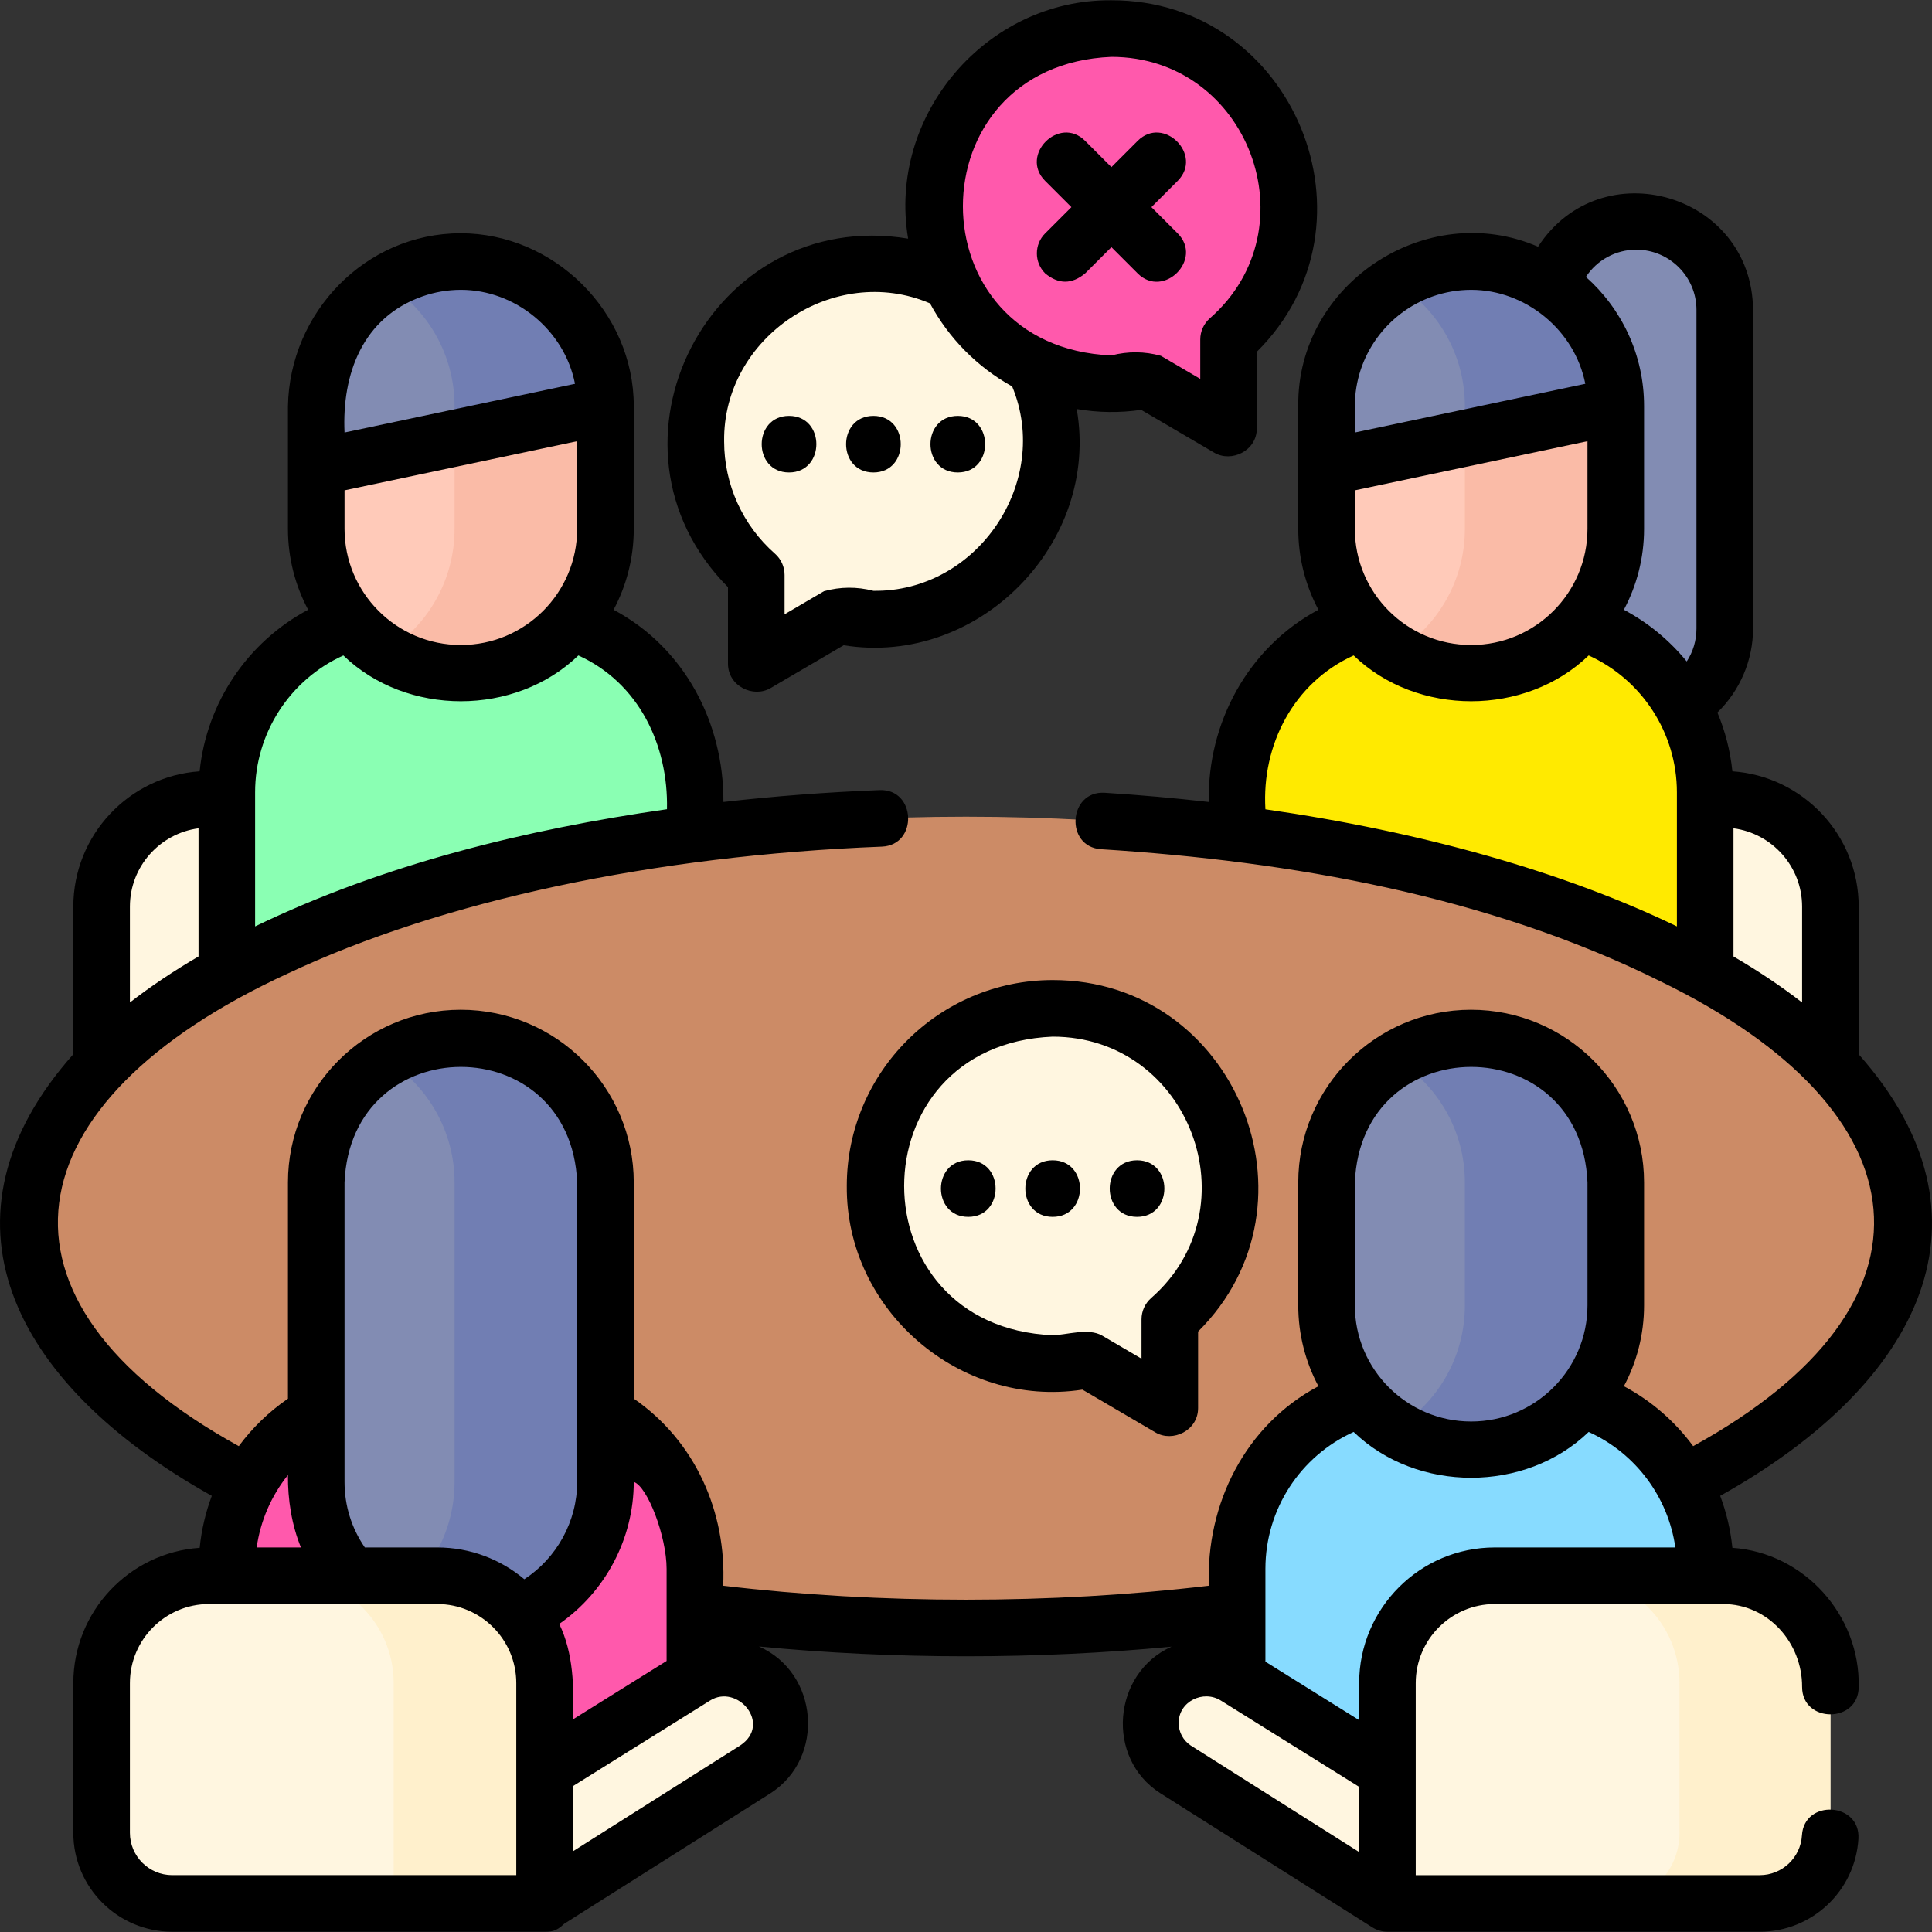
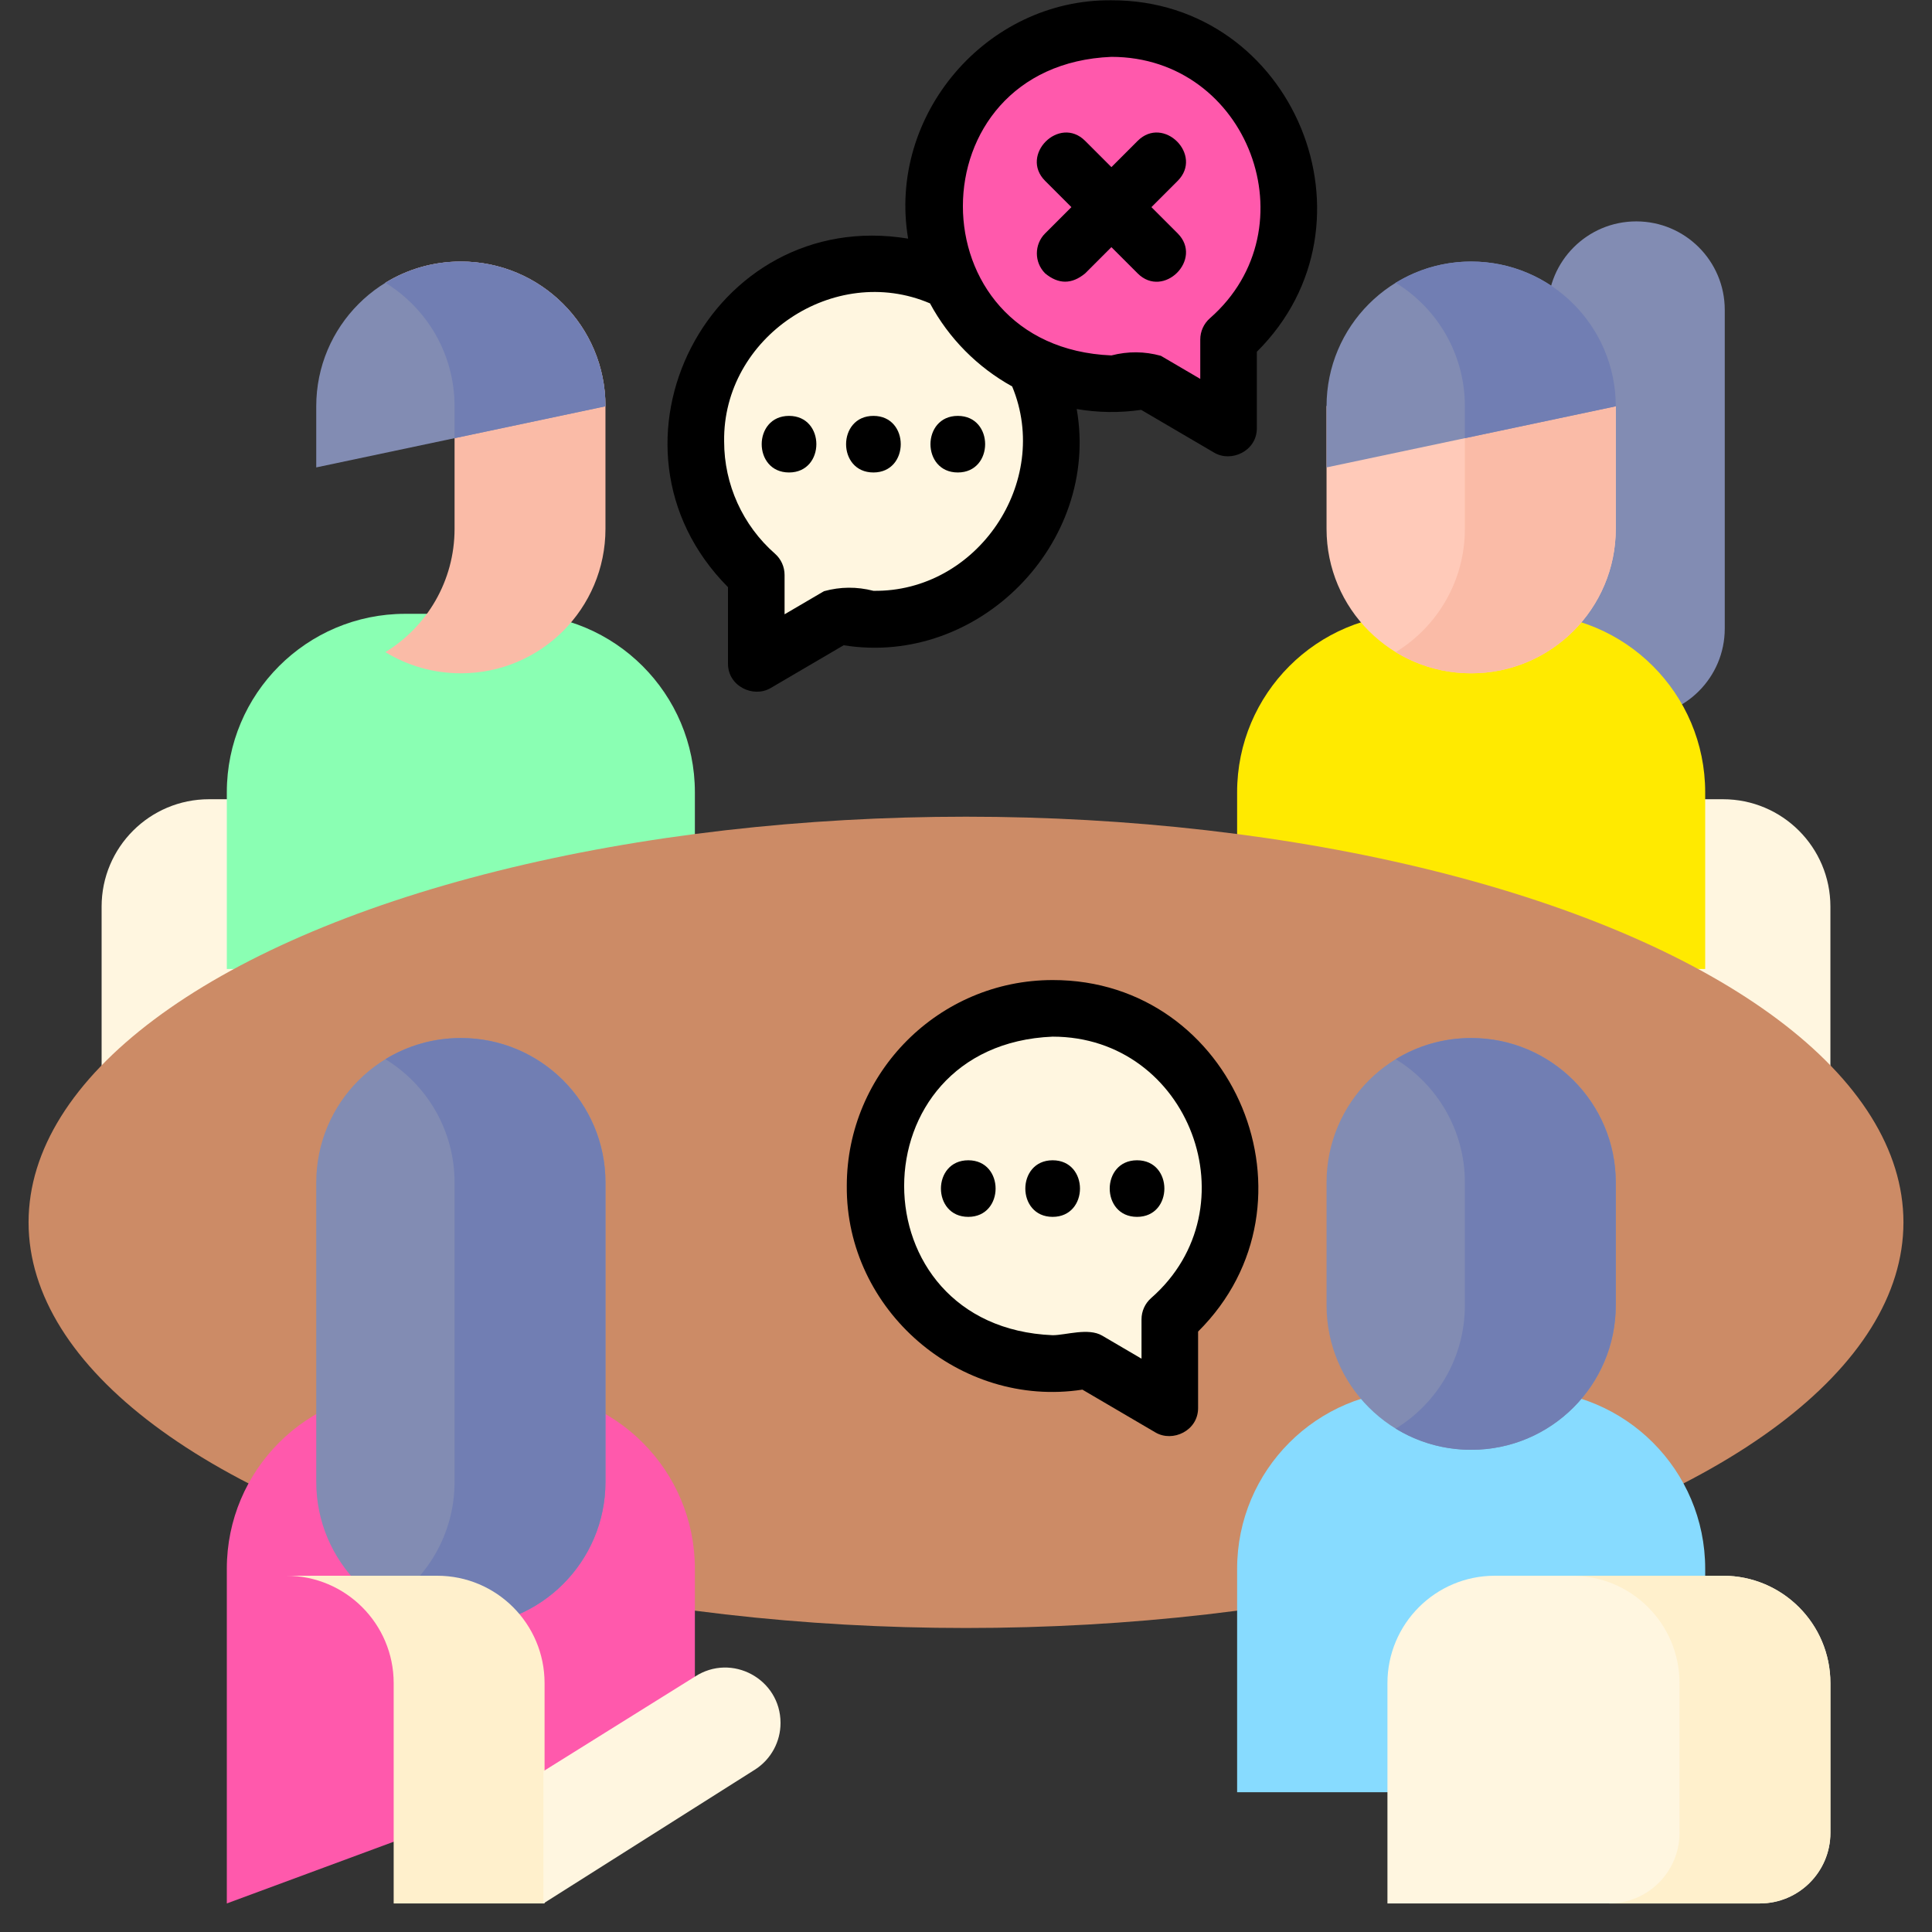
<svg xmlns="http://www.w3.org/2000/svg" id="Layer_1" height="512" viewBox="0 0 512.143 512.143" width="512">
  <rect x="0" y="0" width="512.143" height="512.143" fill="#333333" stroke="none" />
  <g>
    <g>
      <g>
        <g fill="#fff6e0">
          <path d="m144.356 291.246h-117.421v-50.914c0-15.722 12.745-28.467 28.467-28.467h60.488c15.722 0 28.467 12.745 28.467 28.467v50.914z" />
          <path d="m485.211 291.246h-117.421v-50.914c0-15.722 12.745-28.467 28.467-28.467h60.488c15.722 0 28.467 12.745 28.467 28.467v50.914z" />
        </g>
        <g>
          <g>
            <g>
              <g>
                <path d="m184.204 256.857h-124.079v-46.837c0-26.128 21.181-47.308 47.308-47.308h29.463c26.128 0 47.308 21.181 47.308 47.308z" fill="#8affb3" />
-                 <path d="m122.206 178.478h-.083c-21.148 0-38.292-17.144-38.292-38.292v-32.565c0-21.148 17.144-38.292 38.292-38.292h.083c21.148 0 38.292 17.144 38.292 38.292v32.565c0 21.148-17.144 38.292-38.292 38.292z" fill="#ffcab9" />
                <path d="m122.206 69.329h-.083c-7.313 0-14.146 2.052-19.958 5.609 10.995 6.729 18.333 18.848 18.333 32.682v32.565c0 13.835-7.338 25.953-18.333 32.682 5.812 3.557 12.645 5.609 19.958 5.609h.083c21.148 0 38.292-17.144 38.292-38.292v-32.565c0-21.146-17.144-38.29-38.292-38.29z" fill="#fabba7" />
              </g>
            </g>
            <path d="m83.831 123.903v-16.202c0-21.192 17.162-38.372 38.333-38.372 21.171 0 38.333 17.18 38.333 38.372z" fill="#828cb3" />
            <path d="m120.498 107.701v8.453l40-8.453c0-21.193-17.162-38.372-38.333-38.372-7.33 0-14.177 2.062-20 5.634 10.995 6.745 18.333 18.883 18.333 32.738z" fill="#717eb3" />
          </g>
          <g>
            <path d="m433.75 190.08c-12.954 0-23.456-10.502-23.456-23.456v-84.482c0-12.954 10.502-23.456 23.456-23.456 12.954 0 23.456 10.502 23.456 23.456v84.483c0 12.954-10.502 23.455-23.456 23.455z" fill="#828cb3" />
            <g>
              <g>
                <g>
                  <path d="m452.021 256.857h-124.08v-46.837c0-26.128 21.181-47.308 47.308-47.308h29.463c26.128 0 47.308 21.181 47.308 47.308v46.837z" fill="#ffea00" />
                  <path d="m428.315 107.621v32.565c0 21.148-17.144 38.292-38.292 38.292h-.083c-21.148 0-38.292-17.144-38.292-38.292v-32.565z" fill="#ffcab9" />
                  <path d="m388.315 107.621v32.565c0 13.835-7.338 25.953-18.333 32.682 5.812 3.557 12.645 5.609 19.958 5.609h.083c21.148 0 38.292-17.144 38.292-38.292v-32.565h-40z" fill="#fabba7" />
                </g>
              </g>
              <path d="m351.648 123.903v-16.202c0-21.192 17.162-38.372 38.333-38.372 21.171 0 38.333 17.18 38.333 38.372z" fill="#828cb3" />
              <path d="m388.315 107.701v8.453l40-8.453c0-21.193-17.162-38.372-38.333-38.372-7.33 0-14.177 2.062-20 5.634 10.995 6.745 18.333 18.883 18.333 32.738z" fill="#717eb3" />
            </g>
          </g>
        </g>
        <ellipse cx="256.073" cy="324.025" fill="#cc8b66" rx="248.5" ry="107.531" />
        <g>
          <g>
            <g>
              <g>
                <g>
                  <path d="m184.204 458.688-124.079 45.884v-88.715c0-26.128 21.181-47.308 47.308-47.308h29.463c26.128 0 47.308 21.181 47.308 47.308z" fill="#ff59ac" />
                  <path d="m122.206 431.116h-.083c-21.148 0-38.292-17.144-38.292-38.292v-79.366c0-21.148 17.144-38.292 38.292-38.292h.083c21.148 0 38.292 17.144 38.292 38.292v79.366c0 21.148-17.144 38.292-38.292 38.292z" fill="#828cb3" />
                  <path d="m122.206 275.167h-.083c-7.313 0-14.146 2.052-19.958 5.609 10.995 6.729 18.333 18.848 18.333 32.682v79.366c0 13.835-7.338 25.953-18.333 32.682 5.812 3.557 12.645 5.609 19.958 5.609h.083c21.148 0 38.292-17.144 38.292-38.292v-79.366c0-21.146-17.144-38.29-38.292-38.29z" fill="#717eb3" />
                </g>
              </g>
            </g>
            <g>
              <g>
                <g>
                  <path d="m452.021 415.858c0-26.128-21.181-47.308-47.308-47.308h-29.463c-26.128 0-47.308 21.181-47.308 47.308v59.23h124.079z" fill="#87dbff" />
                  <path d="m390.023 384.315h-.083c-21.148 0-38.292-17.144-38.292-38.292v-32.565c0-21.148 17.144-38.292 38.292-38.292h.083c21.148 0 38.292 17.144 38.292 38.292v32.565c0 21.149-17.144 38.292-38.292 38.292z" fill="#828cb3" />
                  <path d="m390.023 275.167h-.083c-7.313 0-14.146 2.052-19.958 5.609 10.995 6.729 18.333 18.848 18.333 32.682v32.565c0 13.835-7.338 25.953-18.333 32.682 5.812 3.557 12.645 5.609 19.958 5.609h.083c21.148 0 38.292-17.144 38.292-38.292v-32.565c0-21.146-17.144-38.29-38.292-38.29z" fill="#717eb3" />
                </g>
              </g>
            </g>
          </g>
          <g>
-             <path d="m144.356 504.572h-98.701c-10.339 0-18.72-8.381-18.72-18.72v-39.682c0-15.722 12.745-28.467 28.467-28.467h60.488c15.722 0 28.467 12.745 28.467 28.467v58.402z" fill="#fff6e0" />
            <path d="m115.889 417.703h-40c15.722 0 28.467 12.745 28.467 28.467v58.402h40v-58.402c0-15.722-12.745-28.467-28.467-28.467z" fill="#fff0cc" />
            <g>
              <path d="m144.058 469.509 40.146-25.054c9.757-6.384 22.703.616 22.703 12.276 0 4.95-2.496 9.566-6.638 12.276l-56.211 35.565z" fill="#fff6e0" />
            </g>
            <g>
-               <path d="m367.79 469.509-40.146-25.054c-9.757-6.384-22.703.616-22.703 12.276 0 4.95 2.496 9.566 6.638 12.276l56.211 35.565z" fill="#fff6e0" />
-             </g>
+               </g>
            <path d="m466.491 504.572h-98.701v-58.402c0-15.722 12.745-28.467 28.467-28.467h60.488c15.722 0 28.467 12.745 28.467 28.467v39.682c-.001 10.339-8.382 18.72-18.721 18.72z" fill="#fff6e0" />
            <path d="m456.744 417.703h-40c15.722 0 28.467 12.745 28.467 28.467v39.682c0 10.339-8.381 18.72-18.72 18.72h40c10.339 0 18.72-8.381 18.72-18.72v-39.682c0-15.722-12.745-28.467-28.467-28.467z" fill="#fff0cc" />
          </g>
        </g>
      </g>
      <g>
        <g>
          <g>
            <path d="m326.116 314.37c0-25.997-21.075-47.073-47.073-47.073-25.997 0-47.073 21.075-47.073 47.073 0 25.997 21.075 47.073 47.073 47.073 3.19 0 6.306-.321 9.318-.926l21.736 12.74v-23.525c9.816-8.627 16.019-21.267 16.019-35.362z" fill="#fff6e0" />
          </g>
        </g>
      </g>
      <g>
        <g>
          <g>
            <g>
              <path d="m184.457 117.043c0-25.997 21.075-47.073 47.073-47.073 25.997 0 47.073 21.075 47.073 47.073 0 25.997-21.075 47.073-47.073 47.073-3.19 0-6.306-.321-9.318-.926l-21.736 12.74v-23.525c-9.815-8.627-16.019-21.266-16.019-35.362z" fill="#fff6e0" />
            </g>
          </g>
        </g>
        <g>
          <g>
            <path d="m341.688 54.645c0-25.997-21.075-47.073-47.073-47.073-25.997 0-47.073 21.075-47.073 47.073 0 25.997 21.075 47.073 47.073 47.073 3.19 0 6.306-.321 9.318-.926l21.736 12.74v-23.526c9.816-8.627 16.019-21.266 16.019-35.361z" fill="#ff59ac" />
          </g>
        </g>
      </g>
    </g>
    <g>
-       <path d="m459.229 410.299c-.485-4.772-1.584-9.395-3.235-13.774 53.859-30.08 74.838-74.104 36.718-117.049v-39.143c0-18.997-14.807-34.59-33.484-35.871-.555-5.43-1.912-10.674-3.973-15.588 5.973-5.792 9.451-13.844 9.451-22.249v-84.483c-.242-30.874-40.283-42.454-56.994-16.742-29.627-12.819-63.913 9.903-63.563 42.221v32.565c0 7.747 1.94 15.046 5.35 21.449-18.628 9.931-29.523 30.075-29.056 50.958-9.055-1.036-18.264-1.854-27.591-2.445-9.675-.603-10.628 14.357-.948 14.97 50.441 3.195 102.659 12.373 148.25 35.011 70.588 34.331 77.128 85.595 8.679 123.22-4.801-6.52-11.038-11.989-18.362-15.886 3.406-6.401 5.345-13.696 5.345-21.439v-32.565c0-25.25-20.542-45.792-45.875-45.792-25.25 0-45.792 20.542-45.792 45.792v32.565c0 7.743 1.939 15.039 5.346 21.44-19.464 10.345-29.829 31.271-29.052 52.883-41.645 4.936-87.091 4.936-128.737.001.917-19.549-7.411-38.363-23.706-49.595v-57.294c0-25.25-20.542-45.792-45.875-45.792-25.25 0-45.792 20.542-45.792 45.792v57.298c-5.086 3.509-9.47 7.766-13.029 12.588-70.54-38.903-60.766-91.326 12.92-125.259 41.06-19.342 97.006-31.294 157.531-33.657 9.691-.378 9.101-15.383-.585-14.988-14.07.549-27.909 1.611-41.402 3.149.114-20.992-10.298-40.92-29.117-50.954 3.41-6.403 5.35-13.702 5.35-21.449v-32.565c0-24.869-21.06-45.792-45.875-45.792-25.247 0-45.376 21.003-45.792 45.872v32.485c0 7.744 1.939 15.041 5.347 21.442-16.048 8.543-26.907 24.618-28.761 42.833-18.676 1.282-33.483 16.875-33.483 35.871v39.113c-38.115 42.918-17.163 87.003 36.71 117.076-1.651 4.39-2.735 9.014-3.215 13.777-18.682 1.275-33.495 16.872-33.495 35.872v39.682c0 14.458 11.762 26.22 26.22 26.22h98.394c2.007 0 3.295.029 5.508-2.104l54.722-34.623c14.524-9.385 12.756-31.881-3.086-38.888 35.67 3.449 73.686 3.463 109.364.041-15.683 7.027-17.567 29.569-2.988 38.847l56.211 35.565c1.186.75 2.606 1.162 4.01 1.162h98.701c13.842 0 25.329-10.829 26.15-24.653.575-9.679-14.398-10.575-14.974-.891-.352 5.912-5.261 10.543-11.177 10.543h-91.202c.017-12.669-.012-38.333 0-50.902 0-11.561 9.406-20.967 20.967-20.967 20.162 0 40.329.03 60.487 0 12.014 0 21.016 10.326 20.967 21.968 0 9.697 15 9.697 15 0 .433-19.002-14.456-35.567-33.482-36.872zm18.482-169.967v25.412c-5.45-4.236-11.53-8.31-18.19-12.202v-33.971c10.25 1.365 18.19 10.143 18.19 20.761zm-43.961-174.146c8.798 0 15.956 7.158 15.956 15.956v84.482c0 3.168-.91 6.166-2.579 8.715-4.541-5.563-10.181-10.249-16.663-13.704 3.41-6.403 5.35-13.703 5.35-21.449v-32.565c0-13.596-5.963-25.821-15.416-34.215 2.898-4.431 7.872-7.22 13.352-7.22zm-74.602 74v-10.202l61.667-13.032v23.234c0 16.979-13.813 30.792-30.792 30.792h-.083c-16.979-.001-30.792-13.813-30.792-30.792zm20.716-61.641c3.176-1.104 6.585-1.713 10.139-1.715 14.366 0 27.438 10.645 30.235 24.913l-61.091 12.911v-6.952c.001-13.476 8.671-24.955 20.717-29.157zm-44.423 135.987c-1.021-17.082 7.466-33.572 23.387-40.786 16.767 16.196 45.542 16.191 62.304 0 14.114 6.395 23.387 20.58 23.387 36.274v35.556c-29.78-14.392-67.475-25.059-109.078-31.044zm-244.11-74.346v-10.202l61.667-13.032v23.234c0 16.979-13.813 30.792-30.792 30.792h-.083c-16.979-.001-30.792-13.813-30.792-30.792zm20.717-61.641c3.176-1.104 6.585-1.713 10.139-1.715 14.366 0 27.438 10.645 30.235 24.913l-61.091 12.911c-.712-15.46 4.781-30.55 20.717-36.109zm-21.034 95.203c16.767 16.194 45.541 16.188 62.302-.002 16.046 7.271 23.861 23.78 23.488 40.764-37.402 5.362-75.031 14.562-109.18 31.068v-35.558c.001-15.731 9.266-29.88 23.39-36.272zm-38.389 45.823v33.969c-6.666 3.893-12.739 7.966-18.19 12.197v-25.405c0-10.618 7.94-19.396 18.19-20.761zm124.079 196.287v24.436l-24.849 15.507c.353-8.458.158-17.584-3.609-25.322 12.186-8.469 19.752-22.565 19.752-37.655 3.678 1.238 8.706 14.516 8.706 23.034zm-85.373-102.4c1.675-40.818 59.986-40.874 61.667 0v79.366c0 10.443-5.39 20.174-14.008 25.807-6.254-5.255-14.313-8.428-23.102-8.428h-19.177c-3.521-5.12-5.38-11.078-5.38-17.379zm-11.56 96.745h-11.733c1.006-7.083 3.881-13.689 8.293-19.198-.061 6.473.984 13.203 3.44 19.198zm-45.336 75.649v-39.682c0-11.561 9.406-20.967 20.967-20.967h60.487c11.561 0 20.967 9.406 20.967 20.967v50.902h-91.201c-6.187 0-11.22-5.033-11.22-11.22zm161.767-23.146-44.346 28.058v-17.28l36.319-22.666c7.297-4.63 16.557 6.23 8.027 11.888zm162.946-149.248c1.675-40.818 59.986-40.874 61.667 0v32.565c0 16.979-13.813 30.792-30.792 30.792h-.083c-16.979 0-30.792-13.813-30.792-30.792zm-46.707 143.273c0-5.753 6.587-8.86 11.232-5.914l36.617 22.852v17.283l-44.644-28.246c-2.008-1.333-3.205-3.563-3.205-5.975zm47.849-10.561v9.818l-24.849-15.507v-24.622c0-15.77 9.254-29.883 23.389-36.272 16.766 16.193 45.539 16.189 62.3 0 12.411 5.615 21.061 17.208 22.98 30.617h-47.854c-19.831-.001-35.966 16.134-35.966 35.966z" />
      <path d="m224.471 314.371c-.272 32.915 29.956 58.995 62.461 54.001l19.373 11.355c4.56 2.671 11.292-.458 11.292-6.471v-20.28c34.242-34.002 9.765-93.259-38.554-93.178-30.091 0-54.572 24.481-54.572 54.573zm54.572-39.573c36.284.001 53.367 45.412 26.103 69.3-1.62 1.424-2.549 3.477-2.549 5.633v10.436l-10.443-6.121c-3.668-2.149-9.671-.103-13.11-.103-52.504-2.175-52.479-76.982-.001-79.145z" />
      <path d="m256.673 322.572c9.652 0 9.668-15 0-15-9.652 0-9.668 15 0 15z" />
      <path d="m279.043 322.572c9.652 0 9.668-15 0-15-9.651 0-9.667 15 0 15z" />
      <path d="m301.413 322.572c9.652 0 9.668-15 0-15-9.651 0-9.667 15 0 15z" />
      <path d="m192.976 175.929c0 6.011 6.733 9.143 11.292 6.471l19.373-11.354c35.705 5.759 68.018-27.005 61.778-62.619 5.689.975 11.384 1.048 17.086.22l19.373 11.355c4.56 2.671 11.292-.458 11.292-6.471v-20.28c34.238-33.998 9.769-93.259-38.554-93.178-33.175-.306-59.397 30.509-53.886 63.184-52.366-8.633-85.054 54.76-47.753 92.393v20.279zm101.64-160.857c36.284.001 53.367 45.412 26.103 69.3-1.62 1.424-2.549 3.477-2.549 5.633v10.436l-10.443-6.121c-4.331-1.198-8.701-1.232-13.11-.103-52.513-2.18-52.472-76.984-.001-79.145zm-102.659 101.971c-.413-27.653 29.18-47.476 54.571-36.625 4.988 9.268 12.576 16.934 21.782 22.021 10.513 25.353-9.304 54.579-36.78 54.176-4.409-1.129-8.779-1.095-13.11.103l-10.443 6.121v-10.436c0-2.157-.929-4.209-2.549-5.633-8.561-7.522-13.471-18.358-13.471-29.727z" />
      <path d="m209.16 125.245c9.652 0 9.668-15 0-15-9.652 0-9.668 15 0 15z" />
      <path d="m231.53 125.245c9.652 0 9.668-15 0-15-9.652 0-9.668 15 0 15z" />
      <path d="m253.9 125.245c9.652 0 9.668-15 0-15-9.652 0-9.668 15 0 15z" />
      <path d="m277.053 72.471c3.535 2.929 7.071 2.929 10.606 0l6.956-6.956 6.956 6.956c6.856 6.858 17.464-3.75 10.606-10.606l-6.956-6.956 6.956-6.956c6.858-6.857-3.75-17.463-10.606-10.606l-6.956 6.956-6.956-6.956c-6.856-6.858-17.464 3.75-10.606 10.606l6.956 6.956-6.956 6.956c-2.929 2.928-2.929 7.677 0 10.606z" />
    </g>
  </g>
</svg>